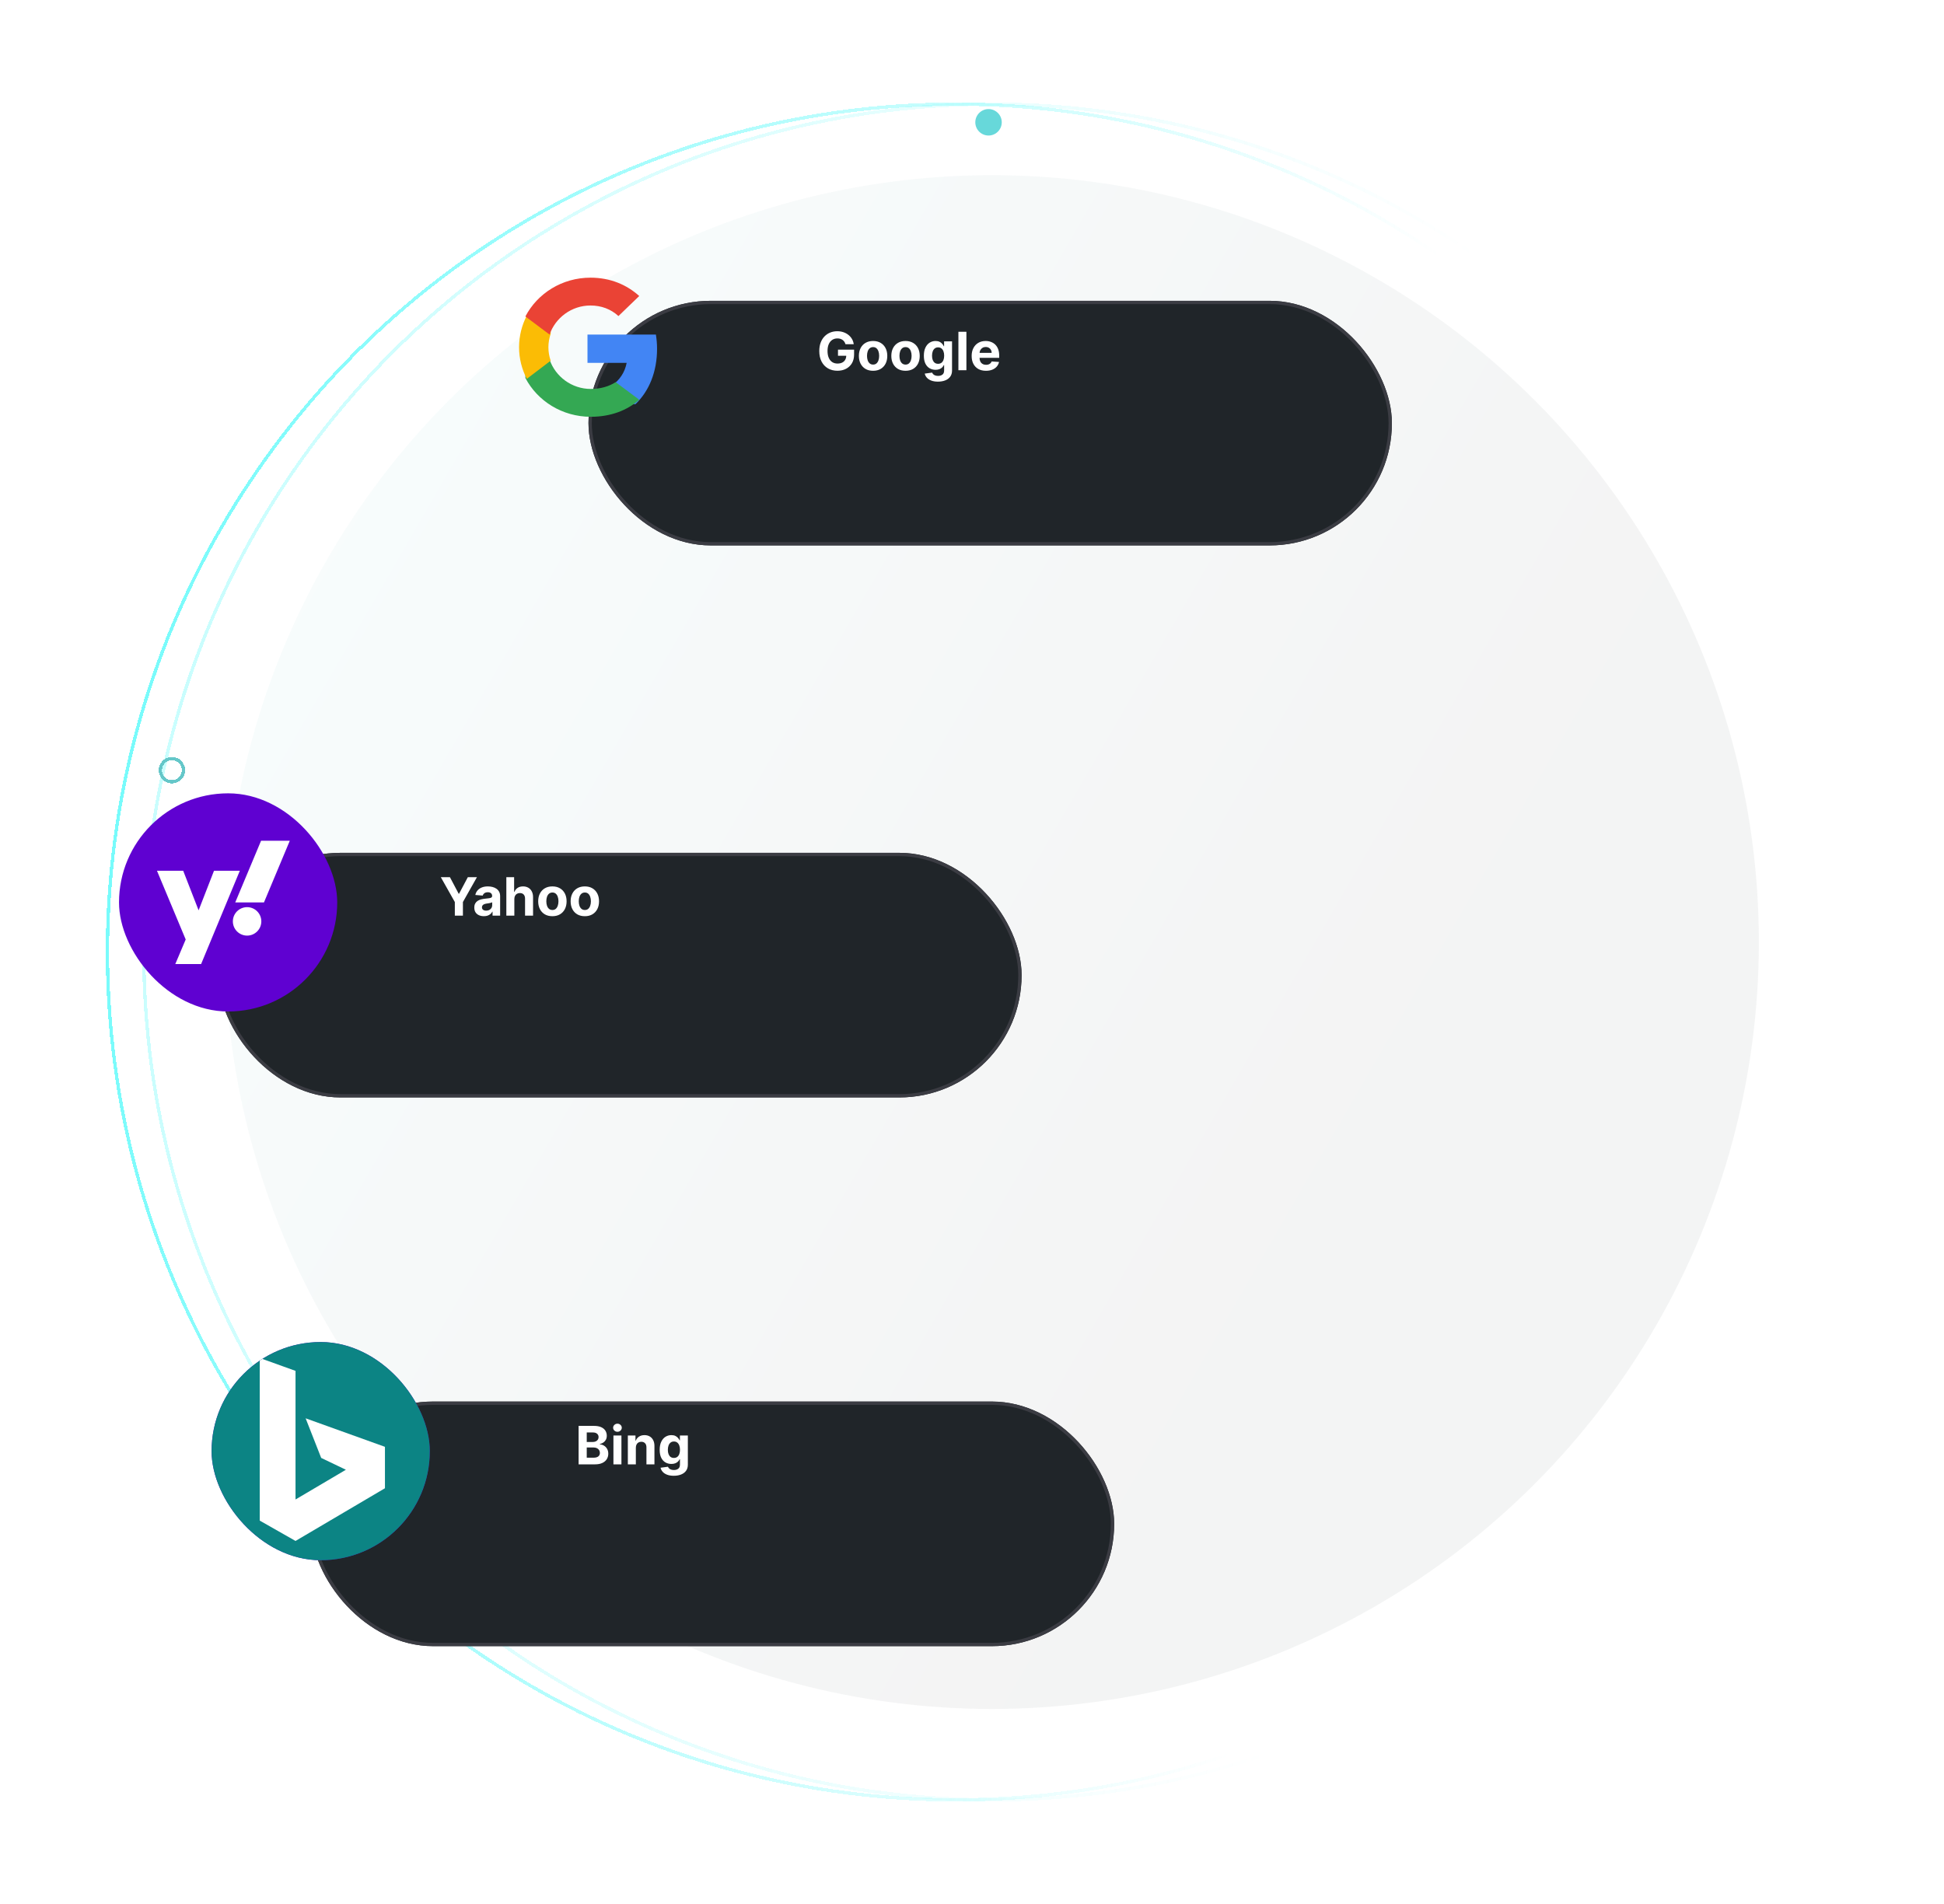
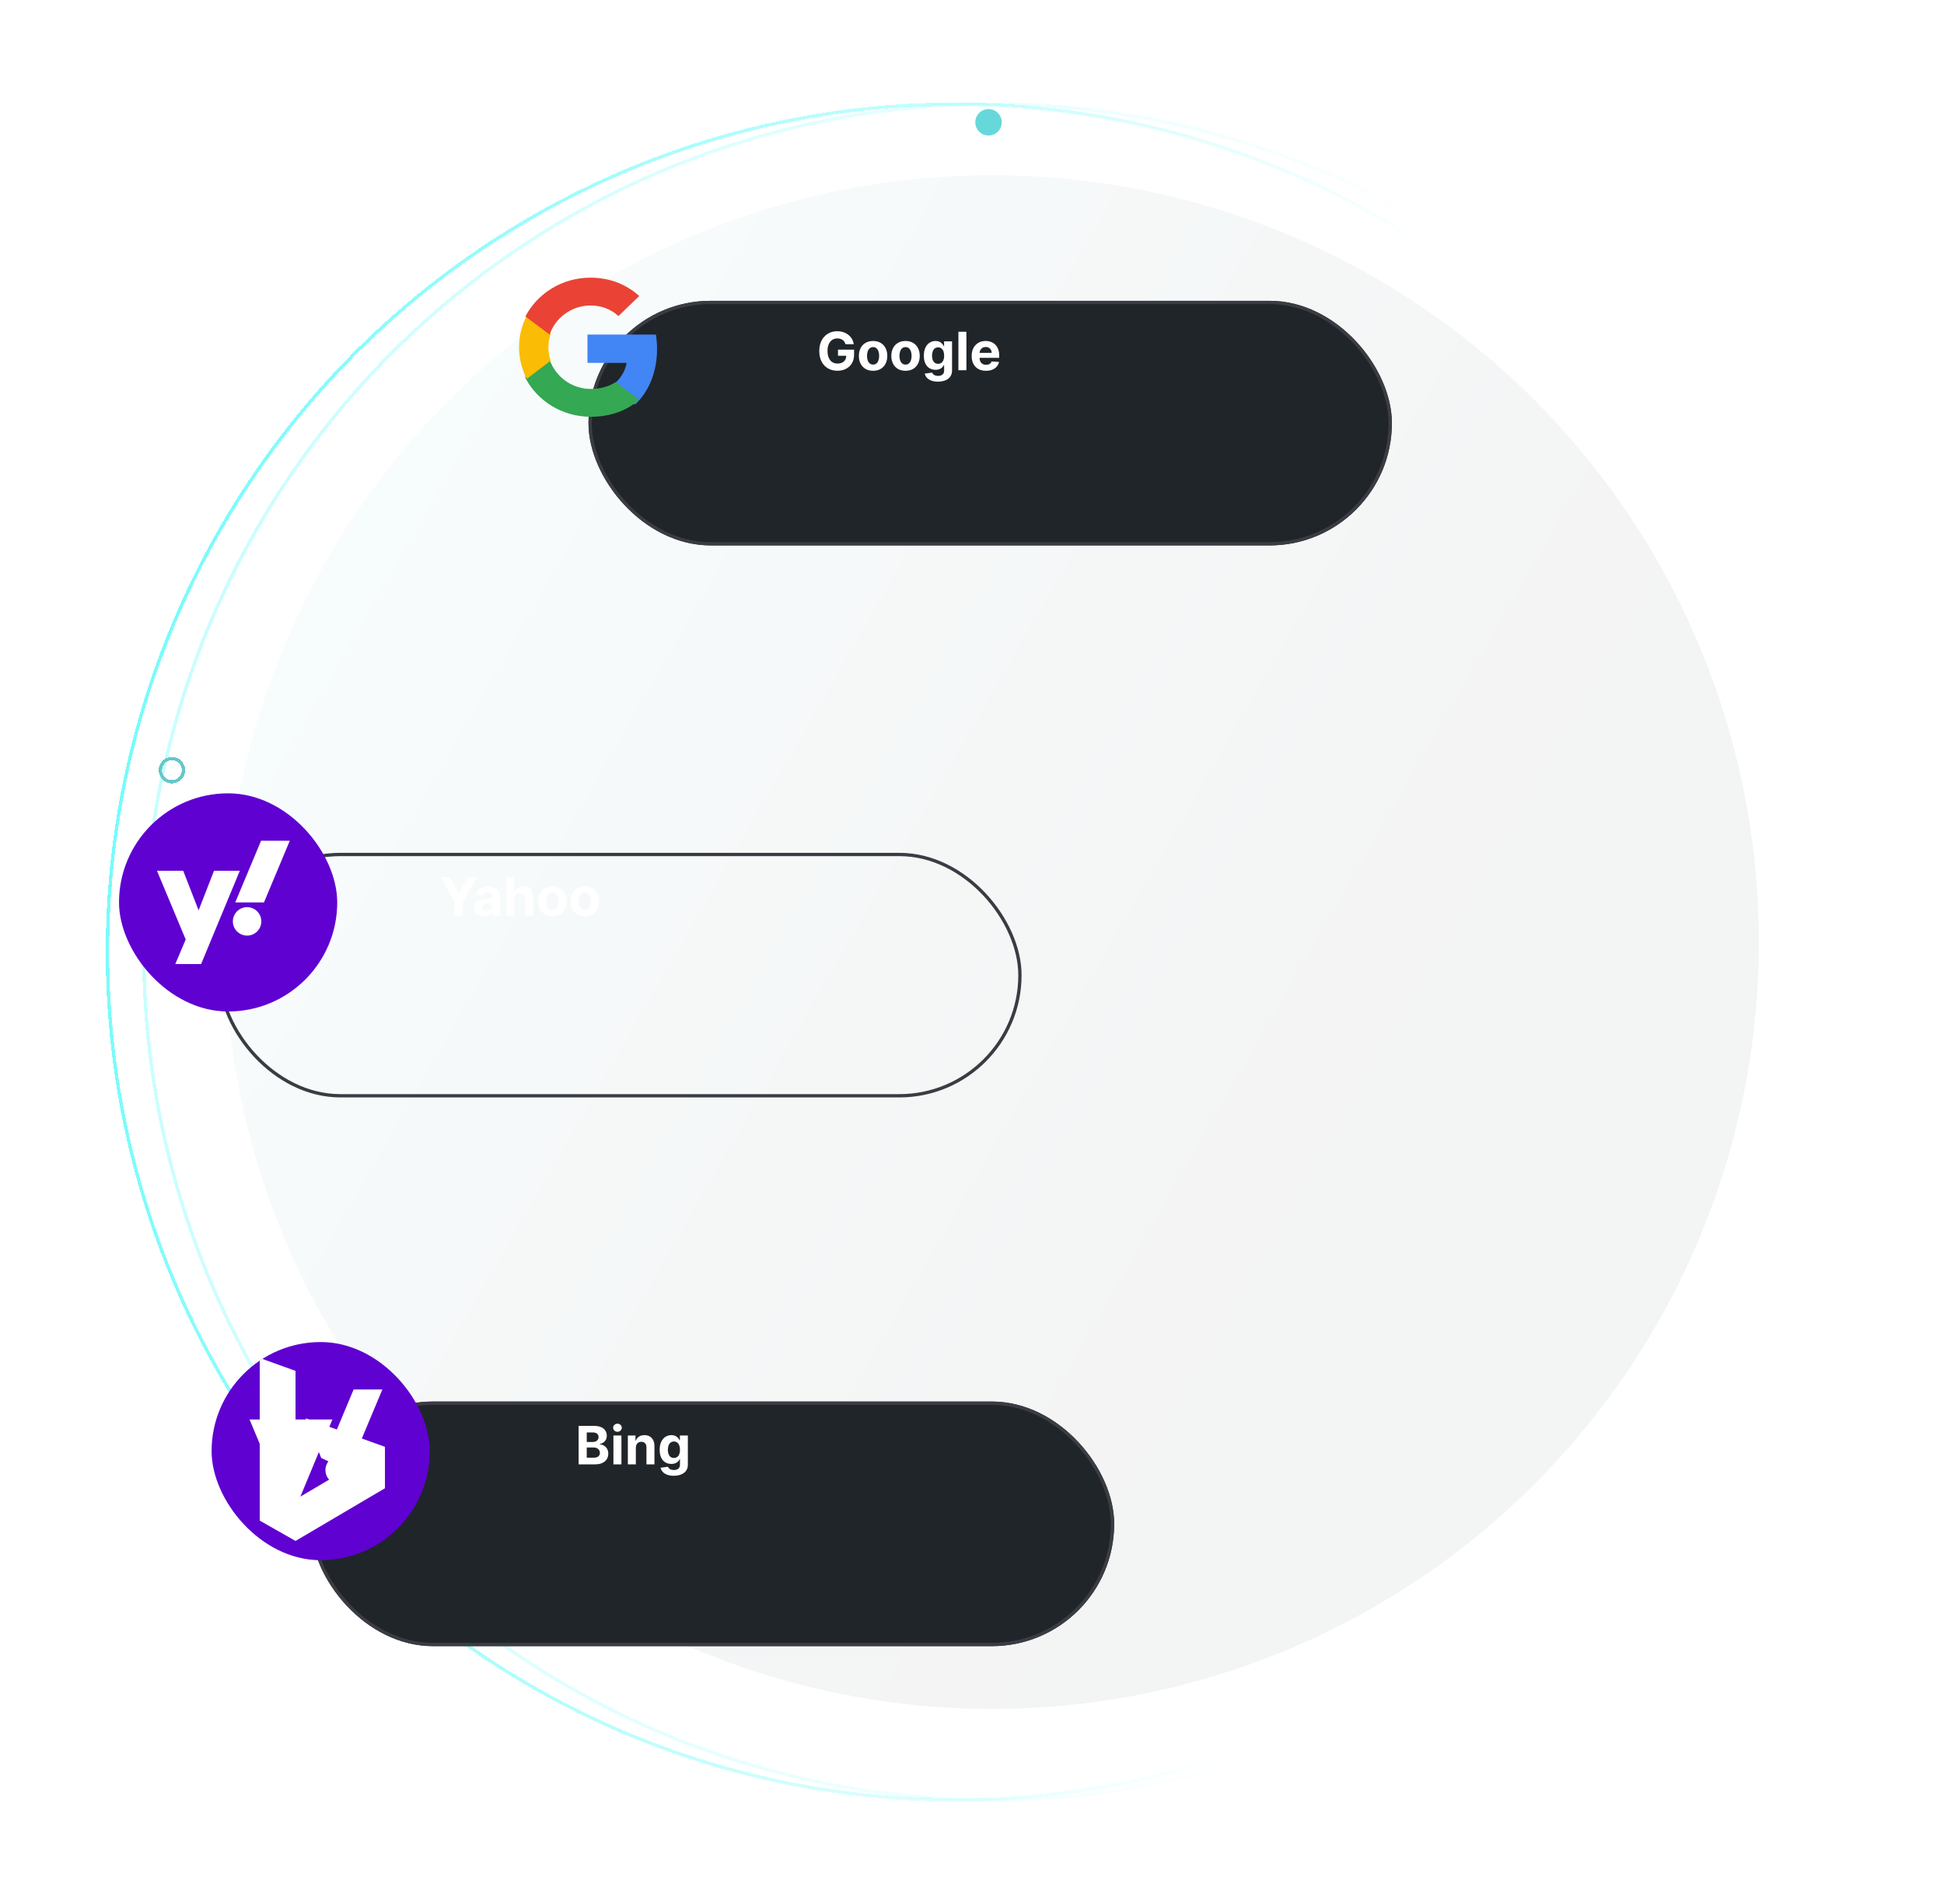
<svg xmlns="http://www.w3.org/2000/svg" width="588" height="576" viewBox="0 0 588 576" fill="none">
  <g filter="url(#filter0_d_720_2757)">
    <circle cx="299" cy="33" r="4" fill="#67D8DA" />
  </g>
  <circle cx="300" cy="285" r="232" fill="url(#paint0_linear_720_2757)" fill-opacity="0.05" />
  <g filter="url(#filter1_d_720_2757)">
    <circle cx="300" cy="290" r="256.5" stroke="url(#paint1_linear_720_2757)" stroke-opacity="0.4" shape-rendering="crispEdges" />
  </g>
  <g filter="url(#filter2_d_720_2757)">
    <circle cx="289" cy="290" r="256.5" stroke="url(#paint2_linear_720_2757)" shape-rendering="crispEdges" />
  </g>
  <g filter="url(#filter3_dd_720_2757)">
    <rect x="144" y="69" width="243" height="74" rx="37" fill="#202529" />
    <rect x="144.5" y="69.5" width="242" height="73" rx="36.5" stroke="#3B3C43" />
  </g>
  <path d="M198.739 105.525C198.739 104.026 198.611 102.603 198.391 101.217H177.696V109.775H189.545C189.014 112.584 187.458 114.955 185.15 116.568V122.261H192.219C196.358 118.295 198.739 112.451 198.739 105.525Z" fill="#4285F4" />
  <path d="M178.698 126.087C184.684 126.087 189.69 124.172 193.348 120.927L186.217 115.608C184.222 116.884 181.691 117.664 178.698 117.664C172.916 117.664 168.021 113.923 166.266 108.87H158.913V114.349C162.552 121.299 170.034 126.087 178.698 126.087Z" fill="#34A853" />
  <path d="M166.565 109.115C166.111 107.835 165.876 106.466 165.876 105.043C165.876 103.621 166.13 102.252 166.565 100.972V95.478H159.341C157.853 98.359 157 101.594 157 105.043C157 108.493 157.853 111.728 159.341 114.609L166.565 109.115Z" fill="#FBBC05" />
  <path d="M178.603 92.422C181.857 92.422 184.762 93.504 187.06 95.614L193.348 89.55C189.542 86.11 184.56 84 178.603 84C169.981 84 162.535 88.787 158.913 95.738L166.23 101.217C167.977 96.164 172.849 92.422 178.603 92.422Z" fill="#EA4335" />
  <path d="M255.727 104.125C255.648 103.848 255.536 103.604 255.392 103.392C255.248 103.176 255.072 102.994 254.864 102.847C254.659 102.695 254.424 102.58 254.159 102.5C253.898 102.42 253.608 102.381 253.29 102.381C252.695 102.381 252.172 102.528 251.722 102.824C251.275 103.119 250.926 103.549 250.676 104.114C250.426 104.674 250.301 105.36 250.301 106.17C250.301 106.981 250.424 107.67 250.67 108.239C250.917 108.807 251.265 109.241 251.716 109.54C252.167 109.835 252.699 109.983 253.312 109.983C253.869 109.983 254.345 109.884 254.739 109.688C255.136 109.487 255.439 109.205 255.648 108.841C255.86 108.477 255.966 108.047 255.966 107.551L256.466 107.625H253.466V105.773H258.335V107.239C258.335 108.261 258.119 109.14 257.688 109.875C257.256 110.606 256.661 111.17 255.903 111.568C255.146 111.962 254.278 112.159 253.301 112.159C252.21 112.159 251.252 111.919 250.426 111.438C249.6 110.953 248.956 110.265 248.494 109.375C248.036 108.481 247.807 107.42 247.807 106.193C247.807 105.25 247.943 104.409 248.216 103.67C248.492 102.928 248.879 102.299 249.375 101.784C249.871 101.269 250.449 100.877 251.108 100.608C251.767 100.339 252.481 100.205 253.25 100.205C253.909 100.205 254.523 100.301 255.091 100.494C255.659 100.684 256.163 100.953 256.602 101.301C257.045 101.65 257.407 102.064 257.688 102.545C257.968 103.023 258.148 103.549 258.227 104.125H255.727ZM264.081 112.17C263.198 112.17 262.435 111.983 261.791 111.608C261.151 111.229 260.657 110.703 260.308 110.028C259.96 109.35 259.786 108.564 259.786 107.67C259.786 106.769 259.96 105.981 260.308 105.307C260.657 104.629 261.151 104.102 261.791 103.727C262.435 103.348 263.198 103.159 264.081 103.159C264.964 103.159 265.725 103.348 266.365 103.727C267.009 104.102 267.505 104.629 267.854 105.307C268.202 105.981 268.376 106.769 268.376 107.67C268.376 108.564 268.202 109.35 267.854 110.028C267.505 110.703 267.009 111.229 266.365 111.608C265.725 111.983 264.964 112.17 264.081 112.17ZM264.092 110.295C264.494 110.295 264.829 110.182 265.098 109.955C265.367 109.723 265.57 109.409 265.706 109.011C265.846 108.614 265.916 108.161 265.916 107.653C265.916 107.146 265.846 106.693 265.706 106.295C265.57 105.898 265.367 105.583 265.098 105.352C264.829 105.121 264.494 105.006 264.092 105.006C263.687 105.006 263.346 105.121 263.07 105.352C262.797 105.583 262.59 105.898 262.45 106.295C262.314 106.693 262.246 107.146 262.246 107.653C262.246 108.161 262.314 108.614 262.45 109.011C262.59 109.409 262.797 109.723 263.07 109.955C263.346 110.182 263.687 110.295 264.092 110.295ZM273.893 112.17C273.011 112.17 272.248 111.983 271.604 111.608C270.964 111.229 270.469 110.703 270.121 110.028C269.772 109.35 269.598 108.564 269.598 107.67C269.598 106.769 269.772 105.981 270.121 105.307C270.469 104.629 270.964 104.102 271.604 103.727C272.248 103.348 273.011 103.159 273.893 103.159C274.776 103.159 275.537 103.348 276.178 103.727C276.821 104.102 277.318 104.629 277.666 105.307C278.015 105.981 278.189 106.769 278.189 107.67C278.189 108.564 278.015 109.35 277.666 110.028C277.318 110.703 276.821 111.229 276.178 111.608C275.537 111.983 274.776 112.17 273.893 112.17ZM273.905 110.295C274.306 110.295 274.642 110.182 274.911 109.955C275.179 109.723 275.382 109.409 275.518 109.011C275.659 108.614 275.729 108.161 275.729 107.653C275.729 107.146 275.659 106.693 275.518 106.295C275.382 105.898 275.179 105.583 274.911 105.352C274.642 105.121 274.306 105.006 273.905 105.006C273.5 105.006 273.159 105.121 272.882 105.352C272.609 105.583 272.403 105.898 272.263 106.295C272.126 106.693 272.058 107.146 272.058 107.653C272.058 108.161 272.126 108.614 272.263 109.011C272.403 109.409 272.609 109.723 272.882 109.955C273.159 110.182 273.5 110.295 273.905 110.295ZM283.695 115.455C282.911 115.455 282.238 115.347 281.678 115.131C281.121 114.919 280.678 114.629 280.348 114.261C280.018 113.894 279.804 113.481 279.706 113.023L281.945 112.722C282.013 112.896 282.121 113.059 282.268 113.21C282.416 113.362 282.611 113.483 282.854 113.574C283.1 113.669 283.399 113.716 283.751 113.716C284.278 113.716 284.712 113.587 285.053 113.33C285.397 113.076 285.57 112.65 285.57 112.051V110.455H285.467C285.361 110.697 285.202 110.926 284.99 111.142C284.778 111.358 284.505 111.534 284.172 111.67C283.839 111.807 283.441 111.875 282.979 111.875C282.323 111.875 281.727 111.723 281.189 111.42C280.655 111.114 280.229 110.646 279.911 110.017C279.596 109.384 279.439 108.585 279.439 107.619C279.439 106.631 279.6 105.805 279.922 105.142C280.244 104.479 280.672 103.983 281.206 103.653C281.744 103.324 282.333 103.159 282.973 103.159C283.462 103.159 283.871 103.242 284.2 103.409C284.53 103.572 284.795 103.777 284.996 104.023C285.2 104.265 285.357 104.504 285.467 104.739H285.558V103.273H287.962V112.085C287.962 112.828 287.78 113.449 287.416 113.949C287.053 114.449 286.549 114.824 285.905 115.074C285.265 115.328 284.528 115.455 283.695 115.455ZM283.746 110.057C284.136 110.057 284.465 109.96 284.734 109.767C285.007 109.57 285.215 109.29 285.359 108.926C285.507 108.559 285.581 108.119 285.581 107.608C285.581 107.097 285.509 106.653 285.365 106.278C285.221 105.9 285.013 105.606 284.74 105.398C284.467 105.189 284.136 105.085 283.746 105.085C283.348 105.085 283.013 105.193 282.74 105.409C282.467 105.621 282.261 105.917 282.121 106.295C281.981 106.674 281.911 107.112 281.911 107.608C281.911 108.112 281.981 108.547 282.121 108.915C282.265 109.278 282.471 109.561 282.74 109.761C283.013 109.958 283.348 110.057 283.746 110.057ZM292.308 100.364V112H289.888V100.364H292.308ZM298.224 112.17C297.327 112.17 296.554 111.989 295.906 111.625C295.262 111.258 294.766 110.739 294.418 110.068C294.069 109.394 293.895 108.597 293.895 107.676C293.895 106.778 294.069 105.991 294.418 105.312C294.766 104.634 295.257 104.106 295.889 103.727C296.526 103.348 297.272 103.159 298.128 103.159C298.704 103.159 299.24 103.252 299.736 103.438C300.236 103.619 300.671 103.894 301.043 104.261C301.418 104.629 301.709 105.091 301.918 105.648C302.126 106.201 302.23 106.848 302.23 107.591V108.256H294.861V106.756H299.952C299.952 106.407 299.876 106.098 299.724 105.83C299.573 105.561 299.363 105.35 299.094 105.199C298.829 105.044 298.52 104.966 298.168 104.966C297.8 104.966 297.474 105.051 297.19 105.222C296.91 105.388 296.69 105.614 296.531 105.898C296.372 106.178 296.291 106.491 296.287 106.835V108.261C296.287 108.693 296.366 109.066 296.526 109.381C296.688 109.695 296.918 109.938 297.213 110.108C297.509 110.278 297.859 110.364 298.264 110.364C298.533 110.364 298.779 110.326 299.003 110.25C299.226 110.174 299.418 110.061 299.577 109.909C299.736 109.758 299.857 109.572 299.94 109.352L302.179 109.5C302.065 110.038 301.832 110.508 301.48 110.909C301.132 111.307 300.681 111.617 300.128 111.841C299.579 112.061 298.944 112.17 298.224 112.17Z" fill="white" />
  <g filter="url(#filter4_dd_720_2757)">
-     <rect x="32" y="236" width="243" height="74" rx="37" fill="#202529" />
    <rect x="32.5" y="236.5" width="242" height="73" rx="36.5" stroke="#3B3C43" />
  </g>
  <path d="M133.33 265.364H136.085L138.739 270.375H138.852L141.506 265.364H144.261L140.017 272.886V277H137.574V272.886L133.33 265.364ZM146.361 277.165C145.804 277.165 145.308 277.068 144.872 276.875C144.437 276.678 144.092 276.388 143.838 276.006C143.588 275.619 143.463 275.138 143.463 274.562C143.463 274.078 143.552 273.67 143.73 273.341C143.908 273.011 144.151 272.746 144.457 272.545C144.764 272.345 145.113 272.193 145.503 272.091C145.897 271.989 146.31 271.917 146.741 271.875C147.249 271.822 147.658 271.773 147.969 271.727C148.279 271.678 148.505 271.606 148.645 271.511C148.785 271.417 148.855 271.277 148.855 271.091V271.057C148.855 270.697 148.741 270.419 148.514 270.222C148.291 270.025 147.973 269.926 147.56 269.926C147.124 269.926 146.777 270.023 146.52 270.216C146.262 270.405 146.092 270.644 146.009 270.932L143.77 270.75C143.884 270.22 144.107 269.761 144.44 269.375C144.774 268.985 145.204 268.686 145.73 268.477C146.26 268.265 146.874 268.159 147.571 268.159C148.056 268.159 148.52 268.216 148.963 268.33C149.41 268.443 149.806 268.619 150.151 268.858C150.499 269.097 150.774 269.403 150.974 269.778C151.175 270.15 151.276 270.595 151.276 271.114V277H148.98V275.79H148.912C148.772 276.062 148.584 276.303 148.349 276.511C148.115 276.716 147.832 276.877 147.503 276.994C147.173 277.108 146.793 277.165 146.361 277.165ZM147.054 275.494C147.41 275.494 147.724 275.424 147.997 275.284C148.27 275.14 148.484 274.947 148.639 274.705C148.795 274.462 148.872 274.187 148.872 273.881V272.955C148.796 273.004 148.692 273.049 148.56 273.091C148.431 273.129 148.285 273.165 148.122 273.199C147.959 273.229 147.796 273.258 147.634 273.284C147.471 273.307 147.323 273.328 147.19 273.347C146.906 273.388 146.658 273.455 146.446 273.545C146.234 273.636 146.069 273.759 145.952 273.915C145.834 274.066 145.776 274.256 145.776 274.483C145.776 274.812 145.895 275.064 146.134 275.239C146.376 275.409 146.683 275.494 147.054 275.494ZM155.574 271.955V277H153.153V265.364H155.506V269.812H155.608C155.805 269.297 156.123 268.894 156.562 268.602C157.002 268.307 157.553 268.159 158.216 268.159C158.822 268.159 159.35 268.292 159.801 268.557C160.256 268.818 160.608 269.195 160.858 269.688C161.112 270.176 161.237 270.761 161.233 271.443V277H158.812V271.875C158.816 271.337 158.68 270.919 158.403 270.619C158.131 270.32 157.748 270.17 157.256 270.17C156.926 270.17 156.634 270.241 156.381 270.381C156.131 270.521 155.934 270.725 155.79 270.994C155.65 271.259 155.578 271.58 155.574 271.955ZM167.081 277.17C166.198 277.17 165.435 276.983 164.791 276.608C164.151 276.229 163.657 275.703 163.308 275.028C162.96 274.35 162.786 273.564 162.786 272.67C162.786 271.769 162.96 270.981 163.308 270.307C163.657 269.629 164.151 269.102 164.791 268.727C165.435 268.348 166.198 268.159 167.081 268.159C167.964 268.159 168.725 268.348 169.365 268.727C170.009 269.102 170.505 269.629 170.854 270.307C171.202 270.981 171.376 271.769 171.376 272.67C171.376 273.564 171.202 274.35 170.854 275.028C170.505 275.703 170.009 276.229 169.365 276.608C168.725 276.983 167.964 277.17 167.081 277.17ZM167.092 275.295C167.494 275.295 167.829 275.182 168.098 274.955C168.367 274.723 168.57 274.409 168.706 274.011C168.846 273.614 168.916 273.161 168.916 272.653C168.916 272.146 168.846 271.693 168.706 271.295C168.57 270.898 168.367 270.583 168.098 270.352C167.829 270.121 167.494 270.006 167.092 270.006C166.687 270.006 166.346 270.121 166.07 270.352C165.797 270.583 165.59 270.898 165.45 271.295C165.314 271.693 165.246 272.146 165.246 272.653C165.246 273.161 165.314 273.614 165.45 274.011C165.59 274.409 165.797 274.723 166.07 274.955C166.346 275.182 166.687 275.295 167.092 275.295ZM176.893 277.17C176.011 277.17 175.248 276.983 174.604 276.608C173.964 276.229 173.469 275.703 173.121 275.028C172.772 274.35 172.598 273.564 172.598 272.67C172.598 271.769 172.772 270.981 173.121 270.307C173.469 269.629 173.964 269.102 174.604 268.727C175.248 268.348 176.011 268.159 176.893 268.159C177.776 268.159 178.537 268.348 179.178 268.727C179.821 269.102 180.318 269.629 180.666 270.307C181.015 270.981 181.189 271.769 181.189 272.67C181.189 273.564 181.015 274.35 180.666 275.028C180.318 275.703 179.821 276.229 179.178 276.608C178.537 276.983 177.776 277.17 176.893 277.17ZM176.905 275.295C177.306 275.295 177.642 275.182 177.911 274.955C178.179 274.723 178.382 274.409 178.518 274.011C178.659 273.614 178.729 273.161 178.729 272.653C178.729 272.146 178.659 271.693 178.518 271.295C178.382 270.898 178.179 270.583 177.911 270.352C177.642 270.121 177.306 270.006 176.905 270.006C176.5 270.006 176.159 270.121 175.882 270.352C175.609 270.583 175.403 270.898 175.263 271.295C175.126 271.693 175.058 272.146 175.058 272.653C175.058 273.161 175.126 273.614 175.263 274.011C175.403 274.409 175.609 274.723 175.882 274.955C176.159 275.182 176.5 275.295 176.905 275.295Z" fill="white" />
  <g clip-path="url(#clip0_720_2757)">
    <path d="M101.981 240H36.019C36.009 240 36 240.009 36 240.019V305.981C36 305.991 36.009 306 36.019 306H101.981C101.991 306 102 305.991 102 305.981V240.019C102 240.009 101.991 240 101.981 240Z" fill="#5F01D1" />
    <path d="M60.828 291.652H53.02L56.168 284.217L47.478 263.422H55.412L60.072 275.395L64.732 263.422H72.54M79.844 273H71.154L78.963 254.348H87.652" fill="white" />
    <path d="M74.739 283.043C77.116 283.043 79.043 281.116 79.043 278.739C79.043 276.362 77.116 274.435 74.739 274.435C72.362 274.435 70.435 276.362 70.435 278.739C70.435 281.116 72.362 283.043 74.739 283.043Z" fill="white" />
  </g>
  <g filter="url(#filter5_dd_720_2757)">
    <rect x="60" y="402" width="243" height="74" rx="37" fill="#202529" />
    <rect x="60.5" y="402.5" width="242" height="73" rx="36.5" stroke="#3B3C43" />
  </g>
  <path d="M175.011 443V431.364H179.67C180.527 431.364 181.241 431.491 181.812 431.744C182.384 431.998 182.814 432.35 183.102 432.801C183.39 433.248 183.534 433.763 183.534 434.347C183.534 434.801 183.443 435.201 183.261 435.545C183.08 435.886 182.83 436.167 182.511 436.386C182.197 436.602 181.837 436.756 181.432 436.847V436.96C181.875 436.979 182.29 437.104 182.676 437.335C183.066 437.566 183.383 437.89 183.625 438.307C183.867 438.72 183.989 439.212 183.989 439.784C183.989 440.402 183.835 440.953 183.528 441.438C183.225 441.919 182.777 442.299 182.182 442.58C181.587 442.86 180.854 443 179.983 443H175.011ZM177.472 440.989H179.477C180.163 440.989 180.663 440.858 180.977 440.597C181.292 440.331 181.449 439.979 181.449 439.54C181.449 439.218 181.371 438.934 181.216 438.688C181.061 438.441 180.839 438.248 180.551 438.108C180.267 437.968 179.928 437.898 179.534 437.898H177.472V440.989ZM177.472 436.233H179.295C179.633 436.233 179.932 436.174 180.193 436.057C180.458 435.936 180.667 435.765 180.818 435.545C180.973 435.326 181.051 435.062 181.051 434.756C181.051 434.335 180.902 433.996 180.602 433.739C180.307 433.481 179.886 433.352 179.341 433.352H177.472V436.233ZM185.544 443V434.273H187.964V443H185.544ZM186.76 433.148C186.4 433.148 186.091 433.028 185.834 432.79C185.58 432.547 185.453 432.258 185.453 431.92C185.453 431.587 185.58 431.301 185.834 431.062C186.091 430.82 186.4 430.699 186.76 430.699C187.12 430.699 187.427 430.82 187.68 431.062C187.938 431.301 188.067 431.587 188.067 431.92C188.067 432.258 187.938 432.547 187.68 432.79C187.427 433.028 187.12 433.148 186.76 433.148ZM192.324 437.955V443H189.903V434.273H192.21V435.812H192.312C192.506 435.305 192.83 434.903 193.284 434.608C193.739 434.309 194.29 434.159 194.938 434.159C195.544 434.159 196.072 434.292 196.523 434.557C196.973 434.822 197.324 435.201 197.574 435.693C197.824 436.182 197.949 436.765 197.949 437.443V443H195.528V437.875C195.532 437.341 195.396 436.924 195.119 436.625C194.843 436.322 194.462 436.17 193.977 436.17C193.652 436.17 193.364 436.241 193.114 436.381C192.867 436.521 192.674 436.725 192.534 436.994C192.398 437.259 192.328 437.58 192.324 437.955ZM203.788 446.455C203.004 446.455 202.332 446.347 201.771 446.131C201.214 445.919 200.771 445.629 200.442 445.261C200.112 444.894 199.898 444.481 199.8 444.023L202.038 443.722C202.107 443.896 202.214 444.059 202.362 444.21C202.51 444.362 202.705 444.483 202.947 444.574C203.194 444.669 203.493 444.716 203.845 444.716C204.372 444.716 204.805 444.587 205.146 444.33C205.491 444.076 205.663 443.65 205.663 443.051V441.455H205.561C205.455 441.697 205.296 441.926 205.084 442.142C204.872 442.358 204.599 442.534 204.266 442.67C203.932 442.807 203.535 442.875 203.072 442.875C202.417 442.875 201.821 442.723 201.283 442.42C200.749 442.114 200.322 441.646 200.004 441.017C199.69 440.384 199.533 439.585 199.533 438.619C199.533 437.631 199.694 436.805 200.016 436.142C200.338 435.479 200.766 434.983 201.3 434.653C201.838 434.324 202.427 434.159 203.067 434.159C203.555 434.159 203.964 434.242 204.294 434.409C204.624 434.572 204.889 434.777 205.089 435.023C205.294 435.265 205.451 435.504 205.561 435.739H205.652V434.273H208.055V443.085C208.055 443.828 207.874 444.449 207.51 444.949C207.146 445.449 206.643 445.824 205.999 446.074C205.358 446.328 204.622 446.455 203.788 446.455ZM203.839 441.057C204.23 441.057 204.559 440.96 204.828 440.767C205.101 440.57 205.309 440.29 205.453 439.926C205.601 439.559 205.675 439.119 205.675 438.608C205.675 438.097 205.603 437.653 205.459 437.278C205.315 436.9 205.107 436.606 204.834 436.398C204.561 436.189 204.23 436.085 203.839 436.085C203.442 436.085 203.107 436.193 202.834 436.409C202.561 436.621 202.355 436.917 202.214 437.295C202.074 437.674 202.004 438.112 202.004 438.608C202.004 439.112 202.074 439.547 202.214 439.915C202.358 440.278 202.565 440.561 202.834 440.761C203.107 440.958 203.442 441.057 203.839 441.057Z" fill="white" />
  <g clip-path="url(#clip1_720_2757)">
    <path d="M129.981 406H64.019C64.009 406 64 406.009 64 406.019V471.981C64 471.991 64.009 472 64.019 472H129.981C129.991 472 130 471.991 130 471.981V406.019C130 406.009 129.991 406 129.981 406Z" fill="#5F01D1" />
-     <path d="M88.828 457.652H81.019L84.168 450.217L75.478 429.422H83.412L88.072 441.395L92.732 429.422H100.54M107.844 439H99.154L106.963 420.348H115.652" fill="white" />
+     <path d="M88.828 457.652H81.019L84.168 450.217L75.478 429.422H83.412L92.732 429.422H100.54M107.844 439H99.154L106.963 420.348H115.652" fill="white" />
    <path d="M102.739 449.043C105.116 449.043 107.044 447.116 107.044 444.739C107.044 442.362 105.116 440.435 102.739 440.435C100.362 440.435 98.435 442.362 98.435 444.739C98.435 447.116 100.362 449.043 102.739 449.043Z" fill="white" />
    <g clip-path="url(#clip2_720_2757)">
-       <path fill-rule="evenodd" clip-rule="evenodd" d="M64 410.794C64 407.594 66.594 405 69.794 405H125.206C128.406 405 131 407.594 131 410.794V466.206C131 469.406 128.406 472 125.206 472H69.794C66.594 472 64 469.406 64 466.206V410.794Z" fill="#0C8484" />
      <path d="M78.579 410.826L89.387 414.72V453.629L104.621 444.635L97.151 441.057L92.444 429.074L116.435 437.698V450.229L89.387 466.174L78.565 460.018V410.826H78.579Z" fill="white" />
    </g>
  </g>
  <g filter="url(#filter6_d_720_2757)">
    <circle cx="52" cy="229" r="3.5" stroke="#65C7C9" shape-rendering="crispEdges" />
  </g>
  <defs>
    <filter id="filter0_d_720_2757" x="280" y="18" width="38" height="38" filterUnits="userSpaceOnUse" color-interpolation-filters="sRGB">
      <feFlood flood-opacity="0" result="BackgroundImageFix" />
      <feColorMatrix in="SourceAlpha" type="matrix" values="0 0 0 0 0 0 0 0 0 0 0 0 0 0 0 0 0 0 127 0" result="hardAlpha" />
      <feOffset dy="4" />
      <feGaussianBlur stdDeviation="7.5" />
      <feComposite in2="hardAlpha" operator="out" />
      <feColorMatrix type="matrix" values="0 0 0 0 0.404 0 0 0 0 0.847 0 0 0 0 0.855 0 0 0 1 0" />
      <feBlend mode="normal" in2="BackgroundImageFix" result="effect1_dropShadow_720_2757" />
      <feBlend mode="normal" in="SourceGraphic" in2="effect1_dropShadow_720_2757" result="shape" />
    </filter>
    <filter id="filter1_d_720_2757" x="12" y="0" width="576" height="576" filterUnits="userSpaceOnUse" color-interpolation-filters="sRGB">
      <feFlood flood-opacity="0" result="BackgroundImageFix" />
      <feColorMatrix in="SourceAlpha" type="matrix" values="0 0 0 0 0 0 0 0 0 0 0 0 0 0 0 0 0 0 127 0" result="hardAlpha" />
      <feOffset dy="-2" />
      <feGaussianBlur stdDeviation="15.5" />
      <feComposite in2="hardAlpha" operator="out" />
      <feColorMatrix type="matrix" values="0 0 0 0 0.459 0 0 0 0 0.984 0 0 0 0 0.984 0 0 0 1 0" />
      <feBlend mode="normal" in2="BackgroundImageFix" result="effect1_dropShadow_720_2757" />
      <feBlend mode="normal" in="SourceGraphic" in2="effect1_dropShadow_720_2757" result="shape" />
    </filter>
    <filter id="filter2_d_720_2757" x="1" y="0" width="576" height="576" filterUnits="userSpaceOnUse" color-interpolation-filters="sRGB">
      <feFlood flood-opacity="0" result="BackgroundImageFix" />
      <feColorMatrix in="SourceAlpha" type="matrix" values="0 0 0 0 0 0 0 0 0 0 0 0 0 0 0 0 0 0 127 0" result="hardAlpha" />
      <feOffset dy="-2" />
      <feGaussianBlur stdDeviation="15.5" />
      <feComposite in2="hardAlpha" operator="out" />
      <feColorMatrix type="matrix" values="0 0 0 0 0.459 0 0 0 0 0.984 0 0 0 0 0.984 0 0 0 1 0" />
      <feBlend mode="normal" in2="BackgroundImageFix" result="effect1_dropShadow_720_2757" />
      <feBlend mode="normal" in="SourceGraphic" in2="effect1_dropShadow_720_2757" result="shape" />
    </filter>
    <filter id="filter3_dd_720_2757" x="112" y="41" width="354" height="165" filterUnits="userSpaceOnUse" color-interpolation-filters="sRGB">
      <feFlood flood-opacity="0" result="BackgroundImageFix" />
      <feColorMatrix in="SourceAlpha" type="matrix" values="0 0 0 0 0 0 0 0 0 0 0 0 0 0 0 0 0 0 127 0" result="hardAlpha" />
      <feOffset dy="4" />
      <feGaussianBlur stdDeviation="16" />
      <feComposite in2="hardAlpha" operator="out" />
      <feColorMatrix type="matrix" values="0 0 0 0 0.432 0 0 0 0 0.917 0 0 0 0 0.917 0 0 0 0.06 0" />
      <feBlend mode="normal" in2="BackgroundImageFix" result="effect1_dropShadow_720_2757" />
      <feColorMatrix in="SourceAlpha" type="matrix" values="0 0 0 0 0 0 0 0 0 0 0 0 0 0 0 0 0 0 127 0" result="hardAlpha" />
      <feOffset dx="34" dy="18" />
      <feGaussianBlur stdDeviation="22.5" />
      <feComposite in2="hardAlpha" operator="out" />
      <feColorMatrix type="matrix" values="0 0 0 0 0.459 0 0 0 0 0.984 0 0 0 0 0.984 0 0 0 0.01 0" />
      <feBlend mode="normal" in2="effect1_dropShadow_720_2757" result="effect2_dropShadow_720_2757" />
      <feBlend mode="normal" in="SourceGraphic" in2="effect2_dropShadow_720_2757" result="shape" />
    </filter>
    <filter id="filter4_dd_720_2757" x="0" y="208" width="354" height="165" filterUnits="userSpaceOnUse" color-interpolation-filters="sRGB">
      <feFlood flood-opacity="0" result="BackgroundImageFix" />
      <feColorMatrix in="SourceAlpha" type="matrix" values="0 0 0 0 0 0 0 0 0 0 0 0 0 0 0 0 0 0 127 0" result="hardAlpha" />
      <feOffset dy="4" />
      <feGaussianBlur stdDeviation="16" />
      <feComposite in2="hardAlpha" operator="out" />
      <feColorMatrix type="matrix" values="0 0 0 0 0.432 0 0 0 0 0.917 0 0 0 0 0.917 0 0 0 0.06 0" />
      <feBlend mode="normal" in2="BackgroundImageFix" result="effect1_dropShadow_720_2757" />
      <feColorMatrix in="SourceAlpha" type="matrix" values="0 0 0 0 0 0 0 0 0 0 0 0 0 0 0 0 0 0 127 0" result="hardAlpha" />
      <feOffset dx="34" dy="18" />
      <feGaussianBlur stdDeviation="22.5" />
      <feComposite in2="hardAlpha" operator="out" />
      <feColorMatrix type="matrix" values="0 0 0 0 0.459 0 0 0 0 0.984 0 0 0 0 0.984 0 0 0 0.01 0" />
      <feBlend mode="normal" in2="effect1_dropShadow_720_2757" result="effect2_dropShadow_720_2757" />
      <feBlend mode="normal" in="SourceGraphic" in2="effect2_dropShadow_720_2757" result="shape" />
    </filter>
    <filter id="filter5_dd_720_2757" x="28" y="374" width="354" height="165" filterUnits="userSpaceOnUse" color-interpolation-filters="sRGB">
      <feFlood flood-opacity="0" result="BackgroundImageFix" />
      <feColorMatrix in="SourceAlpha" type="matrix" values="0 0 0 0 0 0 0 0 0 0 0 0 0 0 0 0 0 0 127 0" result="hardAlpha" />
      <feOffset dy="4" />
      <feGaussianBlur stdDeviation="16" />
      <feComposite in2="hardAlpha" operator="out" />
      <feColorMatrix type="matrix" values="0 0 0 0 0.432 0 0 0 0 0.917 0 0 0 0 0.917 0 0 0 0.06 0" />
      <feBlend mode="normal" in2="BackgroundImageFix" result="effect1_dropShadow_720_2757" />
      <feColorMatrix in="SourceAlpha" type="matrix" values="0 0 0 0 0 0 0 0 0 0 0 0 0 0 0 0 0 0 127 0" result="hardAlpha" />
      <feOffset dx="34" dy="18" />
      <feGaussianBlur stdDeviation="22.5" />
      <feComposite in2="hardAlpha" operator="out" />
      <feColorMatrix type="matrix" values="0 0 0 0 0.459 0 0 0 0 0.984 0 0 0 0 0.984 0 0 0 0.01 0" />
      <feBlend mode="normal" in2="effect1_dropShadow_720_2757" result="effect2_dropShadow_720_2757" />
      <feBlend mode="normal" in="SourceGraphic" in2="effect2_dropShadow_720_2757" result="shape" />
    </filter>
    <filter id="filter6_d_720_2757" x="33" y="214" width="38" height="38" filterUnits="userSpaceOnUse" color-interpolation-filters="sRGB">
      <feFlood flood-opacity="0" result="BackgroundImageFix" />
      <feColorMatrix in="SourceAlpha" type="matrix" values="0 0 0 0 0 0 0 0 0 0 0 0 0 0 0 0 0 0 127 0" result="hardAlpha" />
      <feOffset dy="4" />
      <feGaussianBlur stdDeviation="7.5" />
      <feComposite in2="hardAlpha" operator="out" />
      <feColorMatrix type="matrix" values="0 0 0 0 0.404 0 0 0 0 0.847 0 0 0 0 0.855 0 0 0 1 0" />
      <feBlend mode="normal" in2="BackgroundImageFix" result="effect1_dropShadow_720_2757" />
      <feBlend mode="normal" in="SourceGraphic" in2="effect1_dropShadow_720_2757" result="shape" />
    </filter>
    <linearGradient id="paint0_linear_720_2757" x1="41.5" y1="71.5" x2="438" y2="300.5" gradientUnits="userSpaceOnUse">
      <stop stop-color="#85F5F5" />
      <stop offset="1" stop-color="#1C1E22" />
    </linearGradient>
    <linearGradient id="paint1_linear_720_2757" x1="43" y1="217" x2="419.5" y2="269.5" gradientUnits="userSpaceOnUse">
      <stop stop-color="#75FBFB" />
      <stop offset="1" stop-color="#75FBFB" stop-opacity="0" />
    </linearGradient>
    <linearGradient id="paint2_linear_720_2757" x1="32" y1="217" x2="408.5" y2="269.5" gradientUnits="userSpaceOnUse">
      <stop stop-color="#75FBFB" />
      <stop offset="1" stop-color="#75FBFB" stop-opacity="0" />
    </linearGradient>
    <clipPath id="clip0_720_2757">
      <rect x="36" y="240" width="66" height="66" rx="33" fill="white" />
    </clipPath>
    <clipPath id="clip1_720_2757">
      <rect x="64" y="406" width="66" height="66" rx="33" fill="white" />
    </clipPath>
    <clipPath id="clip2_720_2757">
      <rect x="64" y="405" width="67" height="67" rx="4" fill="white" />
    </clipPath>
  </defs>
</svg>